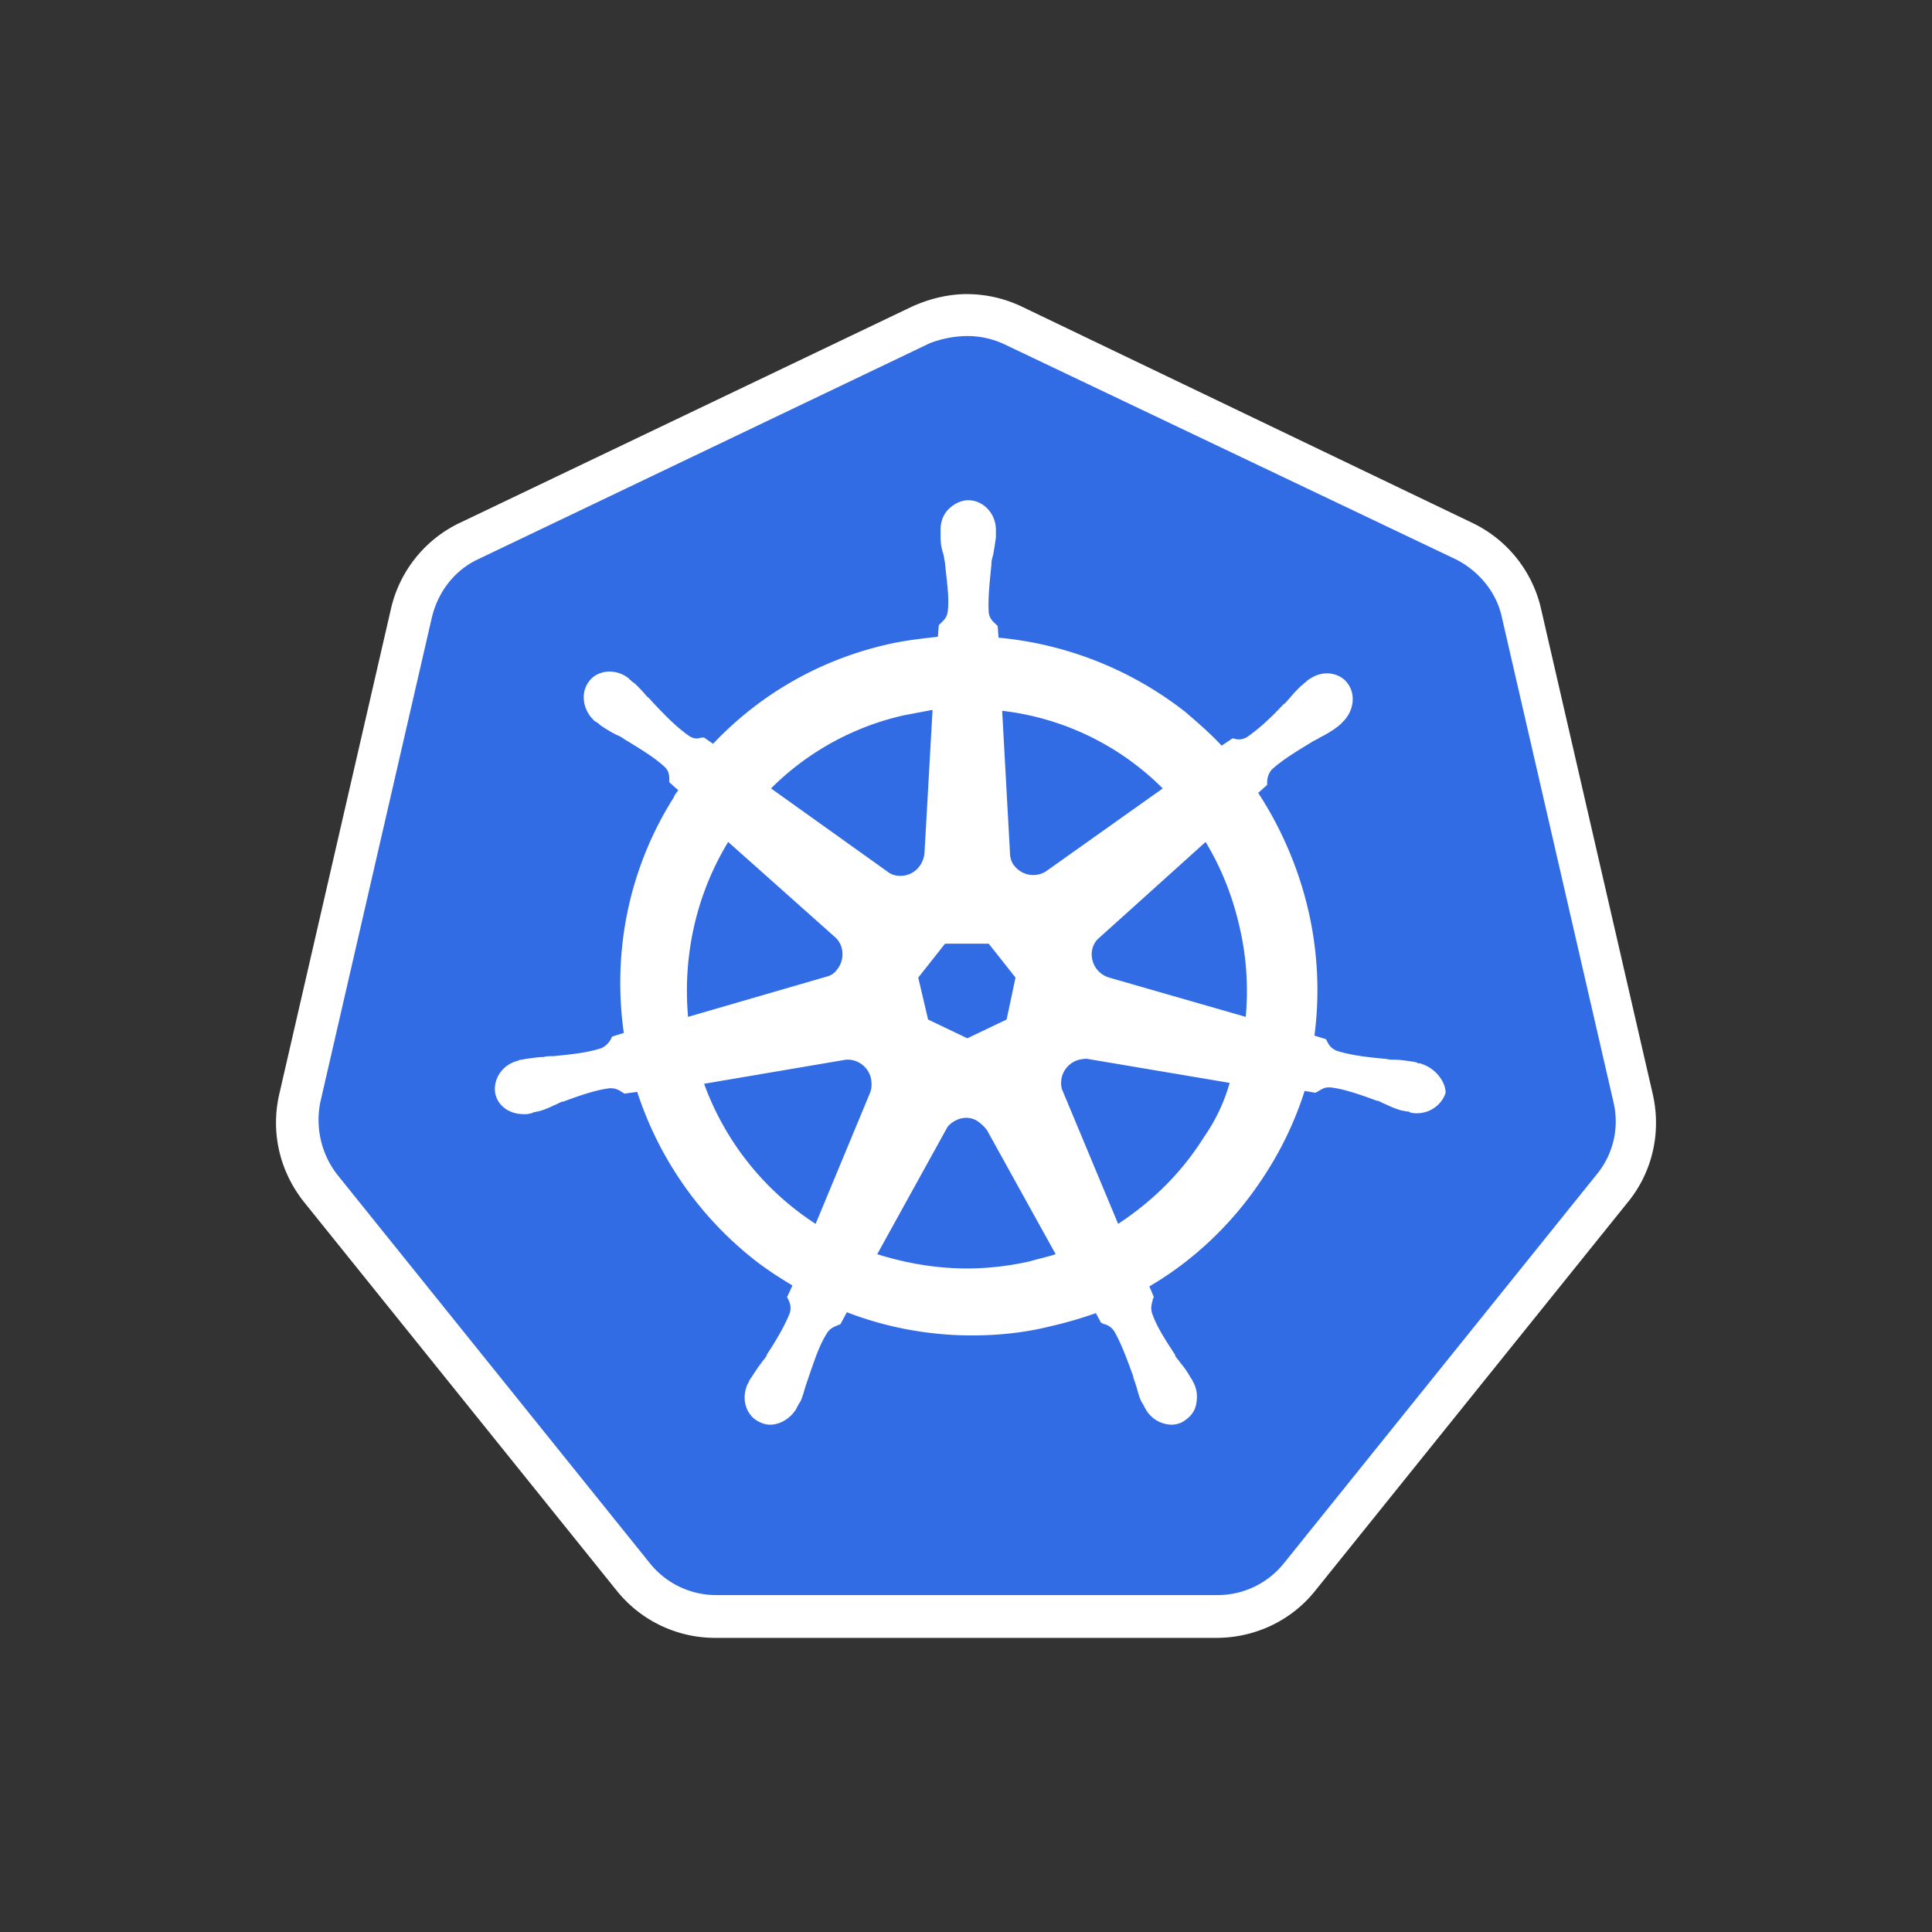
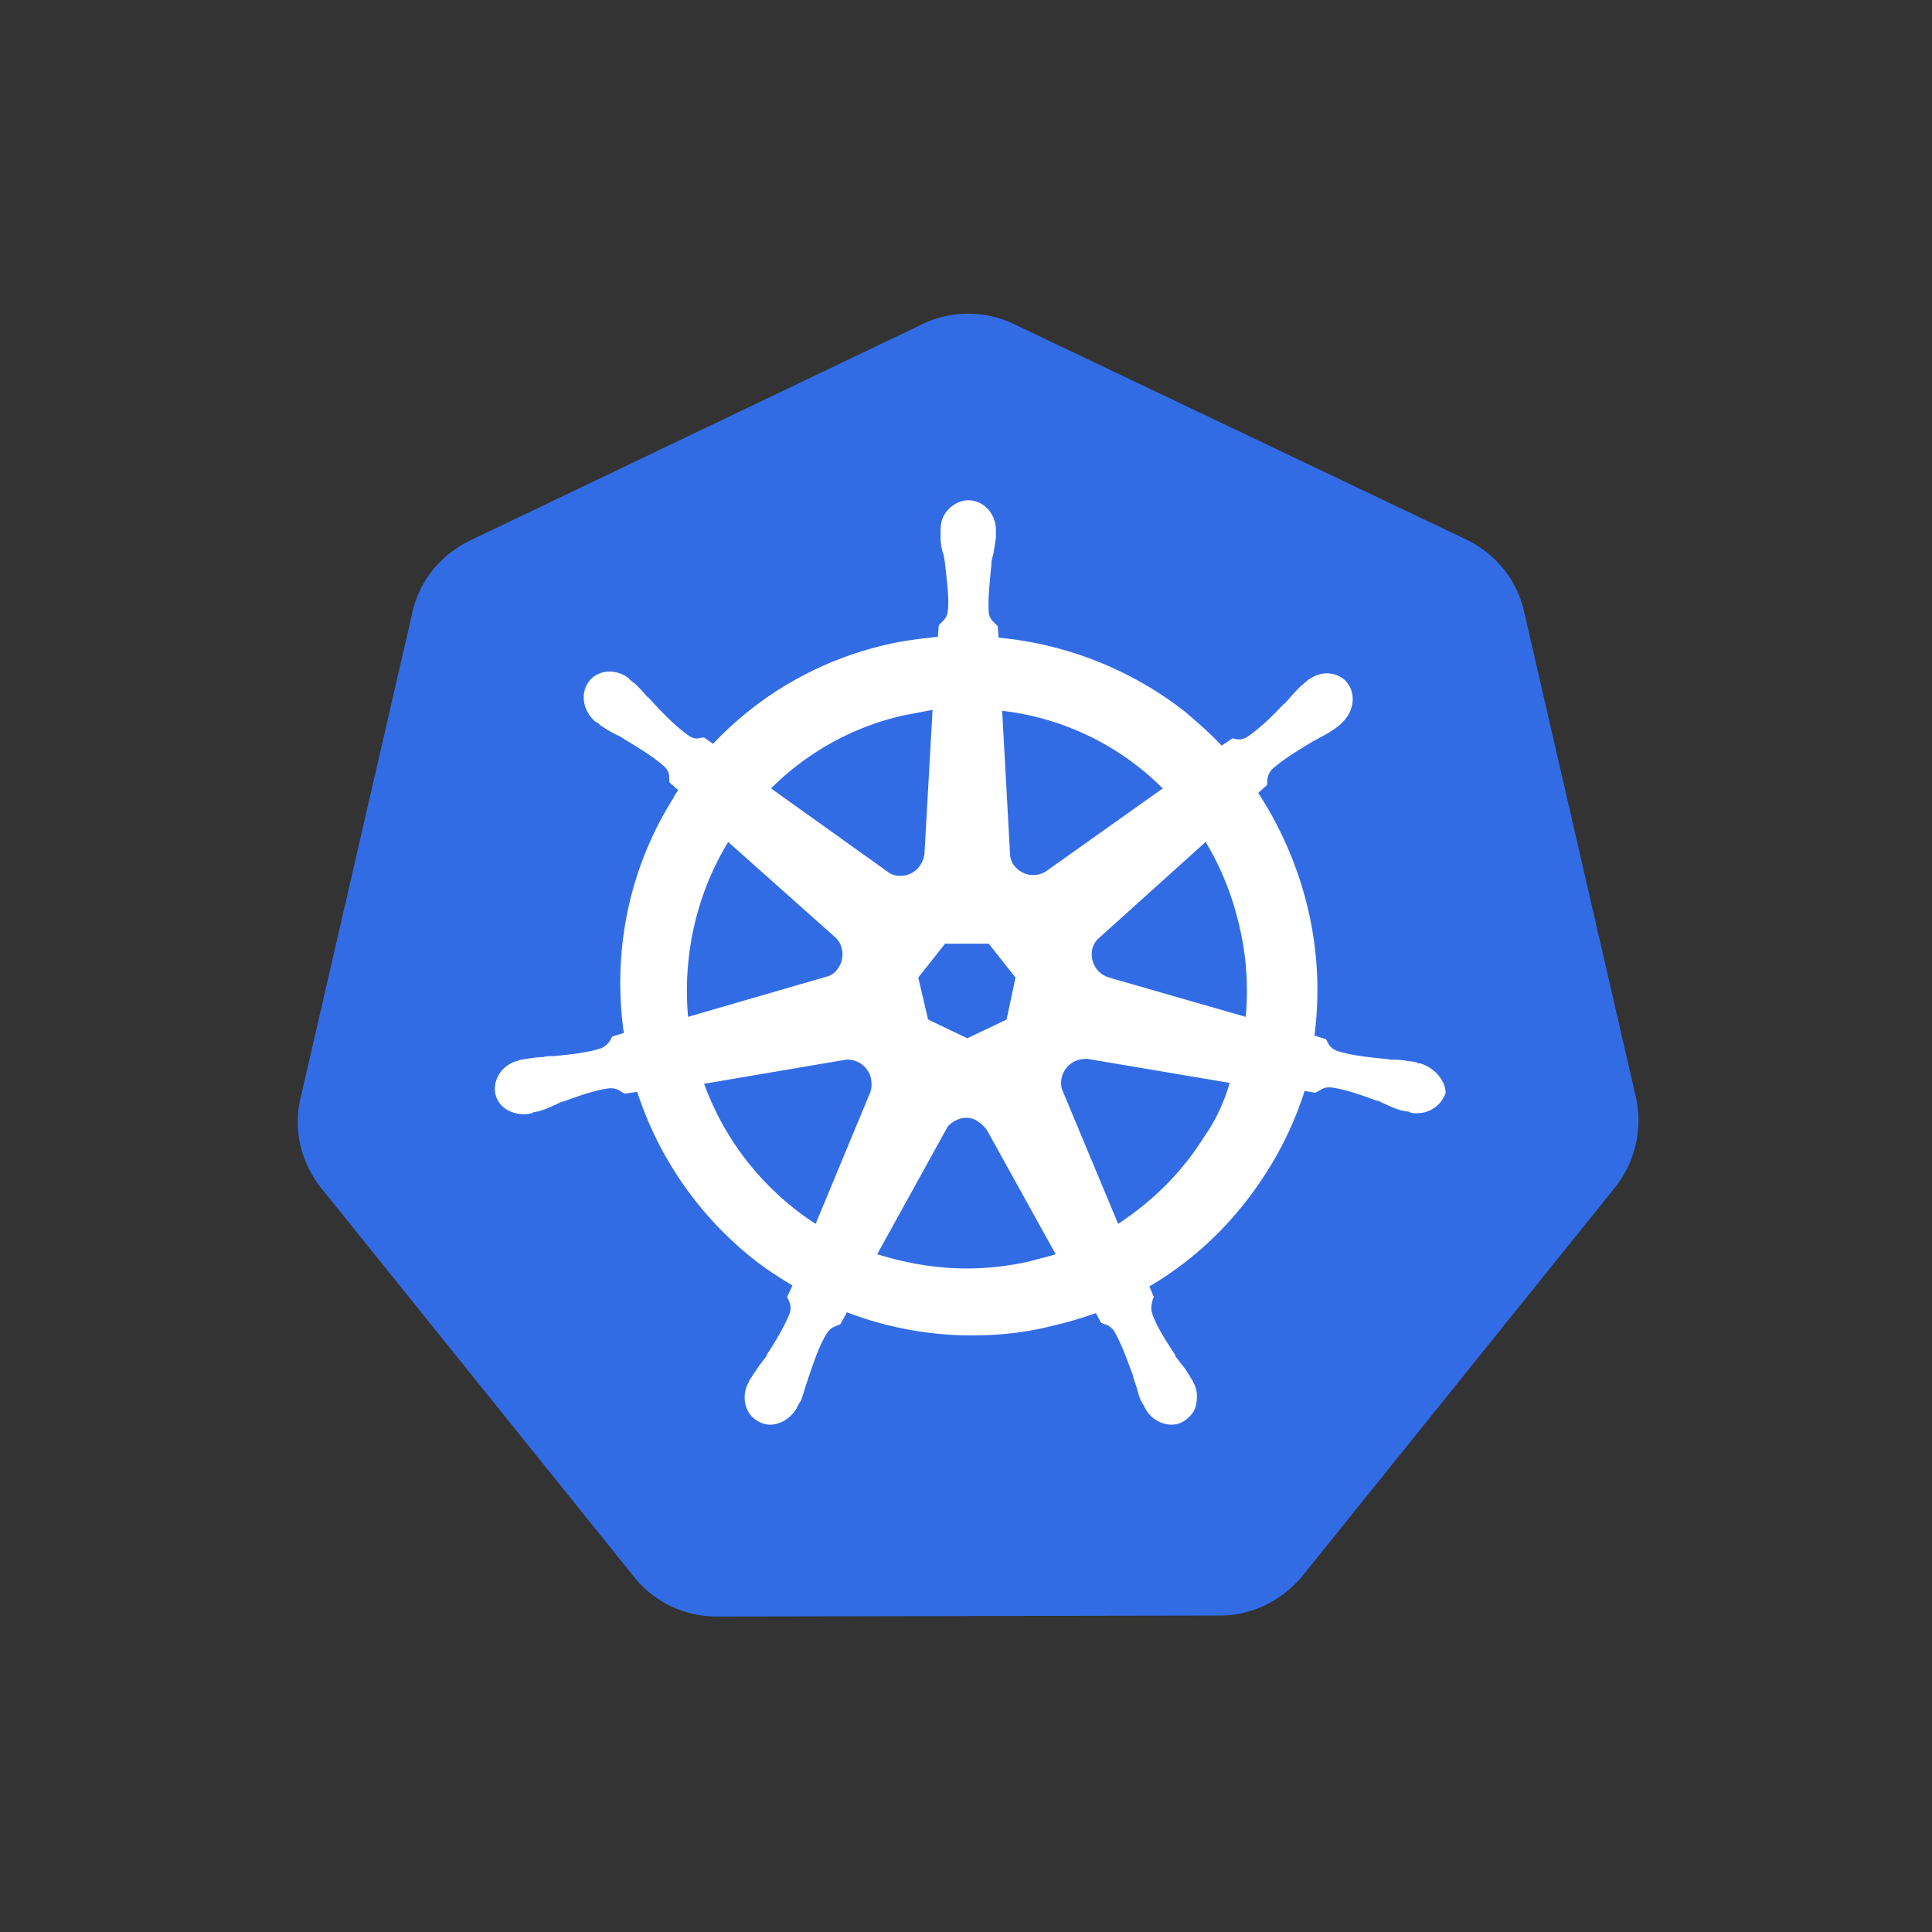
<svg xmlns="http://www.w3.org/2000/svg" width="70" height="70" viewBox="0 0 70 70" fill="none">
  <rect x="0" y="0" width="70" height="70" fill="#333333" stroke="none" />
  <path d="M25.964 58.569a3.813 3.813 0 01-3.007-1.455L11.642 43.05c-.744-.937-1.034-2.133-.744-3.297l4.042-17.555c.258-1.164 1.034-2.102 2.101-2.619L33.4 11.755a3.776 3.776 0 011.681-.388c.582 0 1.164.13 1.681.388l16.36 7.792c1.066.517 1.842 1.454 2.1 2.618l4.042 17.555a3.9 3.9 0 01-.744 3.298L47.205 57.081c-.744.906-1.843 1.455-3.007 1.455l-18.234.033z" fill="#326CE5" />
-   <path d="M35.048 12.175c.453 0 .906.097 1.326.291l16.359 7.792c.84.42 1.487 1.196 1.681 2.101l4.041 17.555a3.02 3.02 0 01-.614 2.651L46.526 56.63a3.08 3.08 0 01-2.425 1.163H25.964a3.08 3.08 0 01-2.425-1.163L12.224 42.565a3.235 3.235 0 01-.614-2.65l4.04-17.556c.227-.937.841-1.713 1.682-2.101l16.359-7.824c.42-.162.905-.258 1.358-.258zm0-1.52c-.678 0-1.357.162-2.004.453l-16.359 7.824a4.579 4.579 0 00-2.522 3.136l-4.04 17.555c-.324 1.39 0 2.813.905 3.945L22.343 57.63a4.567 4.567 0 003.588 1.713h18.137c1.39 0 2.716-.614 3.589-1.713l11.316-14.064c.905-1.099 1.228-2.553.905-3.944l-4.041-17.555a4.578 4.578 0 00-2.522-3.136L37.02 11.108a4.638 4.638 0 00-1.973-.452z" fill="#fff" />
  <path d="M51.44 38.525c-.033 0-.033 0 0 0h-.033c-.032 0-.064 0-.064-.032-.065 0-.13-.033-.194-.033-.227-.032-.42-.064-.614-.064-.098 0-.194 0-.324-.033h-.032c-.68-.064-1.229-.129-1.746-.29-.226-.098-.291-.227-.356-.356 0-.033-.032-.033-.032-.065l-.42-.13a12.79 12.79 0 00-.227-4.558 13.321 13.321 0 00-1.81-4.235l.323-.29v-.066c0-.161.033-.323.162-.485.388-.355.873-.646 1.455-1.002.097-.064.194-.097.29-.162a4.55 4.55 0 00.55-.323c.033-.032.097-.064.162-.129.032-.032.065-.032.065-.065.452-.388.55-1.034.226-1.455-.162-.226-.453-.355-.744-.355-.258 0-.485.097-.71.259l-.066.064c-.064.032-.097.097-.161.13-.162.161-.291.29-.42.452-.065.065-.13.162-.227.226-.453.485-.873.873-1.293 1.164a.521.521 0 01-.29.097c-.066 0-.13 0-.195-.032h-.065l-.388.259c-.42-.453-.873-.84-1.325-1.229a12.91 12.91 0 00-6.757-2.683l-.032-.42-.065-.065c-.097-.097-.226-.194-.259-.42-.032-.518.033-1.1.097-1.746v-.033c0-.097.033-.226.065-.323a26.4 26.4 0 00.097-.614v-.291c0-.582-.453-1.067-1.002-1.067-.259 0-.518.13-.712.323-.193.194-.29.453-.29.744v.258c0 .227.032.42.096.615.033.097.033.194.065.323v.032c.065.647.162 1.229.097 1.746-.032.226-.162.323-.258.42l-.065.065-.033.42c-.581.065-1.163.13-1.745.259-2.49.55-4.688 1.81-6.401 3.62l-.324-.226h-.064c-.065 0-.13.033-.194.033a.522.522 0 01-.291-.097c-.42-.29-.841-.711-1.294-1.196-.064-.065-.129-.162-.226-.226a5.345 5.345 0 00-.42-.453c-.033-.033-.097-.065-.162-.13-.032-.032-.064-.032-.064-.064a1.13 1.13 0 00-.712-.259c-.29 0-.582.13-.743.356-.324.42-.227 1.067.226 1.455.032 0 .032.032.064.032.065.032.098.097.162.13.194.128.356.226.55.323.097.032.194.096.29.161.583.356 1.068.647 1.456 1.003.161.161.161.323.161.484v.065l.324.291c-.065.097-.13.162-.162.259-1.617 2.554-2.23 5.56-1.81 8.535l-.42.129c0 .032-.033.032-.033.065a.751.751 0 01-.356.355c-.485.162-1.067.227-1.745.291h-.033c-.097 0-.226 0-.323.033-.194 0-.388.032-.614.064-.065 0-.13.033-.194.033-.033 0-.065 0-.098.032-.582.13-.937.679-.84 1.196.097.453.517.744 1.034.744.098 0 .162 0 .26-.033.032 0 .064 0 .064-.032.065 0 .129-.032.194-.032.226-.065.388-.13.582-.227.097-.032.194-.097.29-.129h.033c.614-.226 1.164-.42 1.681-.485h.065c.194 0 .323.097.42.162.032 0 .032.032.065.032l.453-.064a12.787 12.787 0 004.235 6.078c.452.355.905.646 1.39.937l-.194.42c0 .033.032.033.032.065.065.13.13.291.065.517-.194.485-.485.97-.84 1.52v.032c-.065.097-.13.162-.195.259-.129.161-.226.323-.355.517a.663.663 0 00-.097.162c0 .032-.033.064-.033.064-.258.55-.064 1.164.42 1.39.13.065.26.098.389.098.388 0 .776-.26.97-.615 0-.032.032-.064.032-.064a.712.712 0 01.097-.162c.097-.226.13-.388.194-.582l.097-.29c.226-.648.388-1.165.679-1.617.129-.194.29-.227.42-.291.032 0 .032 0 .064-.033l.227-.42c1.422.55 2.974.84 4.526.84.938 0 1.908-.096 2.813-.323a14.37 14.37 0 001.681-.485l.194.356c.032 0 .032 0 .065.032a.6.6 0 01.42.291c.258.453.452 1.002.679 1.617v.032l.097.29c.064.195.097.389.194.583.032.065.064.097.097.162 0 .032.032.064.032.064a1.1 1.1 0 00.97.615.86.86 0 00.388-.097c.226-.13.42-.324.485-.582.064-.259.064-.55-.065-.809 0-.032-.032-.032-.032-.064a.695.695 0 00-.097-.162 2.939 2.939 0 00-.356-.517c-.064-.097-.129-.162-.194-.259v-.032c-.355-.55-.679-1.035-.84-1.52-.065-.226 0-.355.032-.517 0-.032.032-.032.032-.065l-.161-.387c1.713-1.003 3.168-2.425 4.267-4.171a12.525 12.525 0 001.358-2.91l.388.065c.033 0 .033-.032.065-.032.129-.065.226-.162.42-.162h.065c.517.065 1.066.258 1.68.485h.033c.097.032.194.097.291.129.194.097.356.162.582.227.065 0 .13.032.194.032.032 0 .065 0 .097.032a.72.72 0 00.259.032c.485 0 .905-.323 1.034-.743 0-.388-.355-.905-.937-1.067zM36.47 36.94l-1.422.679-1.422-.68-.356-1.519.97-1.228h1.584l.97 1.228-.323 1.52zm8.44-3.362c.25 1.069.326 2.171.225 3.265L40.19 35.42a.876.876 0 01-.614-1.034.77.77 0 01.194-.356l3.912-3.524c.549.905.97 1.94 1.228 3.072zm-2.781-5.012l-4.235 3.007a.861.861 0 01-1.132-.194c-.097-.097-.13-.226-.162-.355l-.29-5.27a9.813 9.813 0 015.819 2.813zm-9.376-2.65c.356-.066.679-.13 1.035-.195l-.291 5.173c-.033.453-.388.84-.873.84a.769.769 0 01-.388-.096l-4.3-3.072a9.863 9.863 0 014.817-2.65zm-6.369 4.59l3.847 3.427c.356.291.388.84.097 1.196a.645.645 0 01-.388.259l-5.01 1.455c-.195-2.199.29-4.43 1.454-6.337zm-.873 8.761l5.14-.873a.872.872 0 01.906.68c.032.193.032.355-.032.517l-1.973 4.752a10.191 10.191 0 01-4.041-5.076zm11.8 6.434a10.53 10.53 0 01-2.263.259c-1.131 0-2.23-.194-3.265-.518l2.554-4.623c.259-.29.679-.42 1.035-.226.15.093.282.213.388.355l2.489 4.494c-.29.097-.614.162-.938.259zm6.305-4.494c-.809 1.293-1.876 2.328-3.104 3.136l-2.037-4.882a.87.87 0 01.453-1.002c.13-.065.29-.097.453-.097l5.172.873a6.508 6.508 0 01-.937 1.972z" fill="#fff" />
</svg>